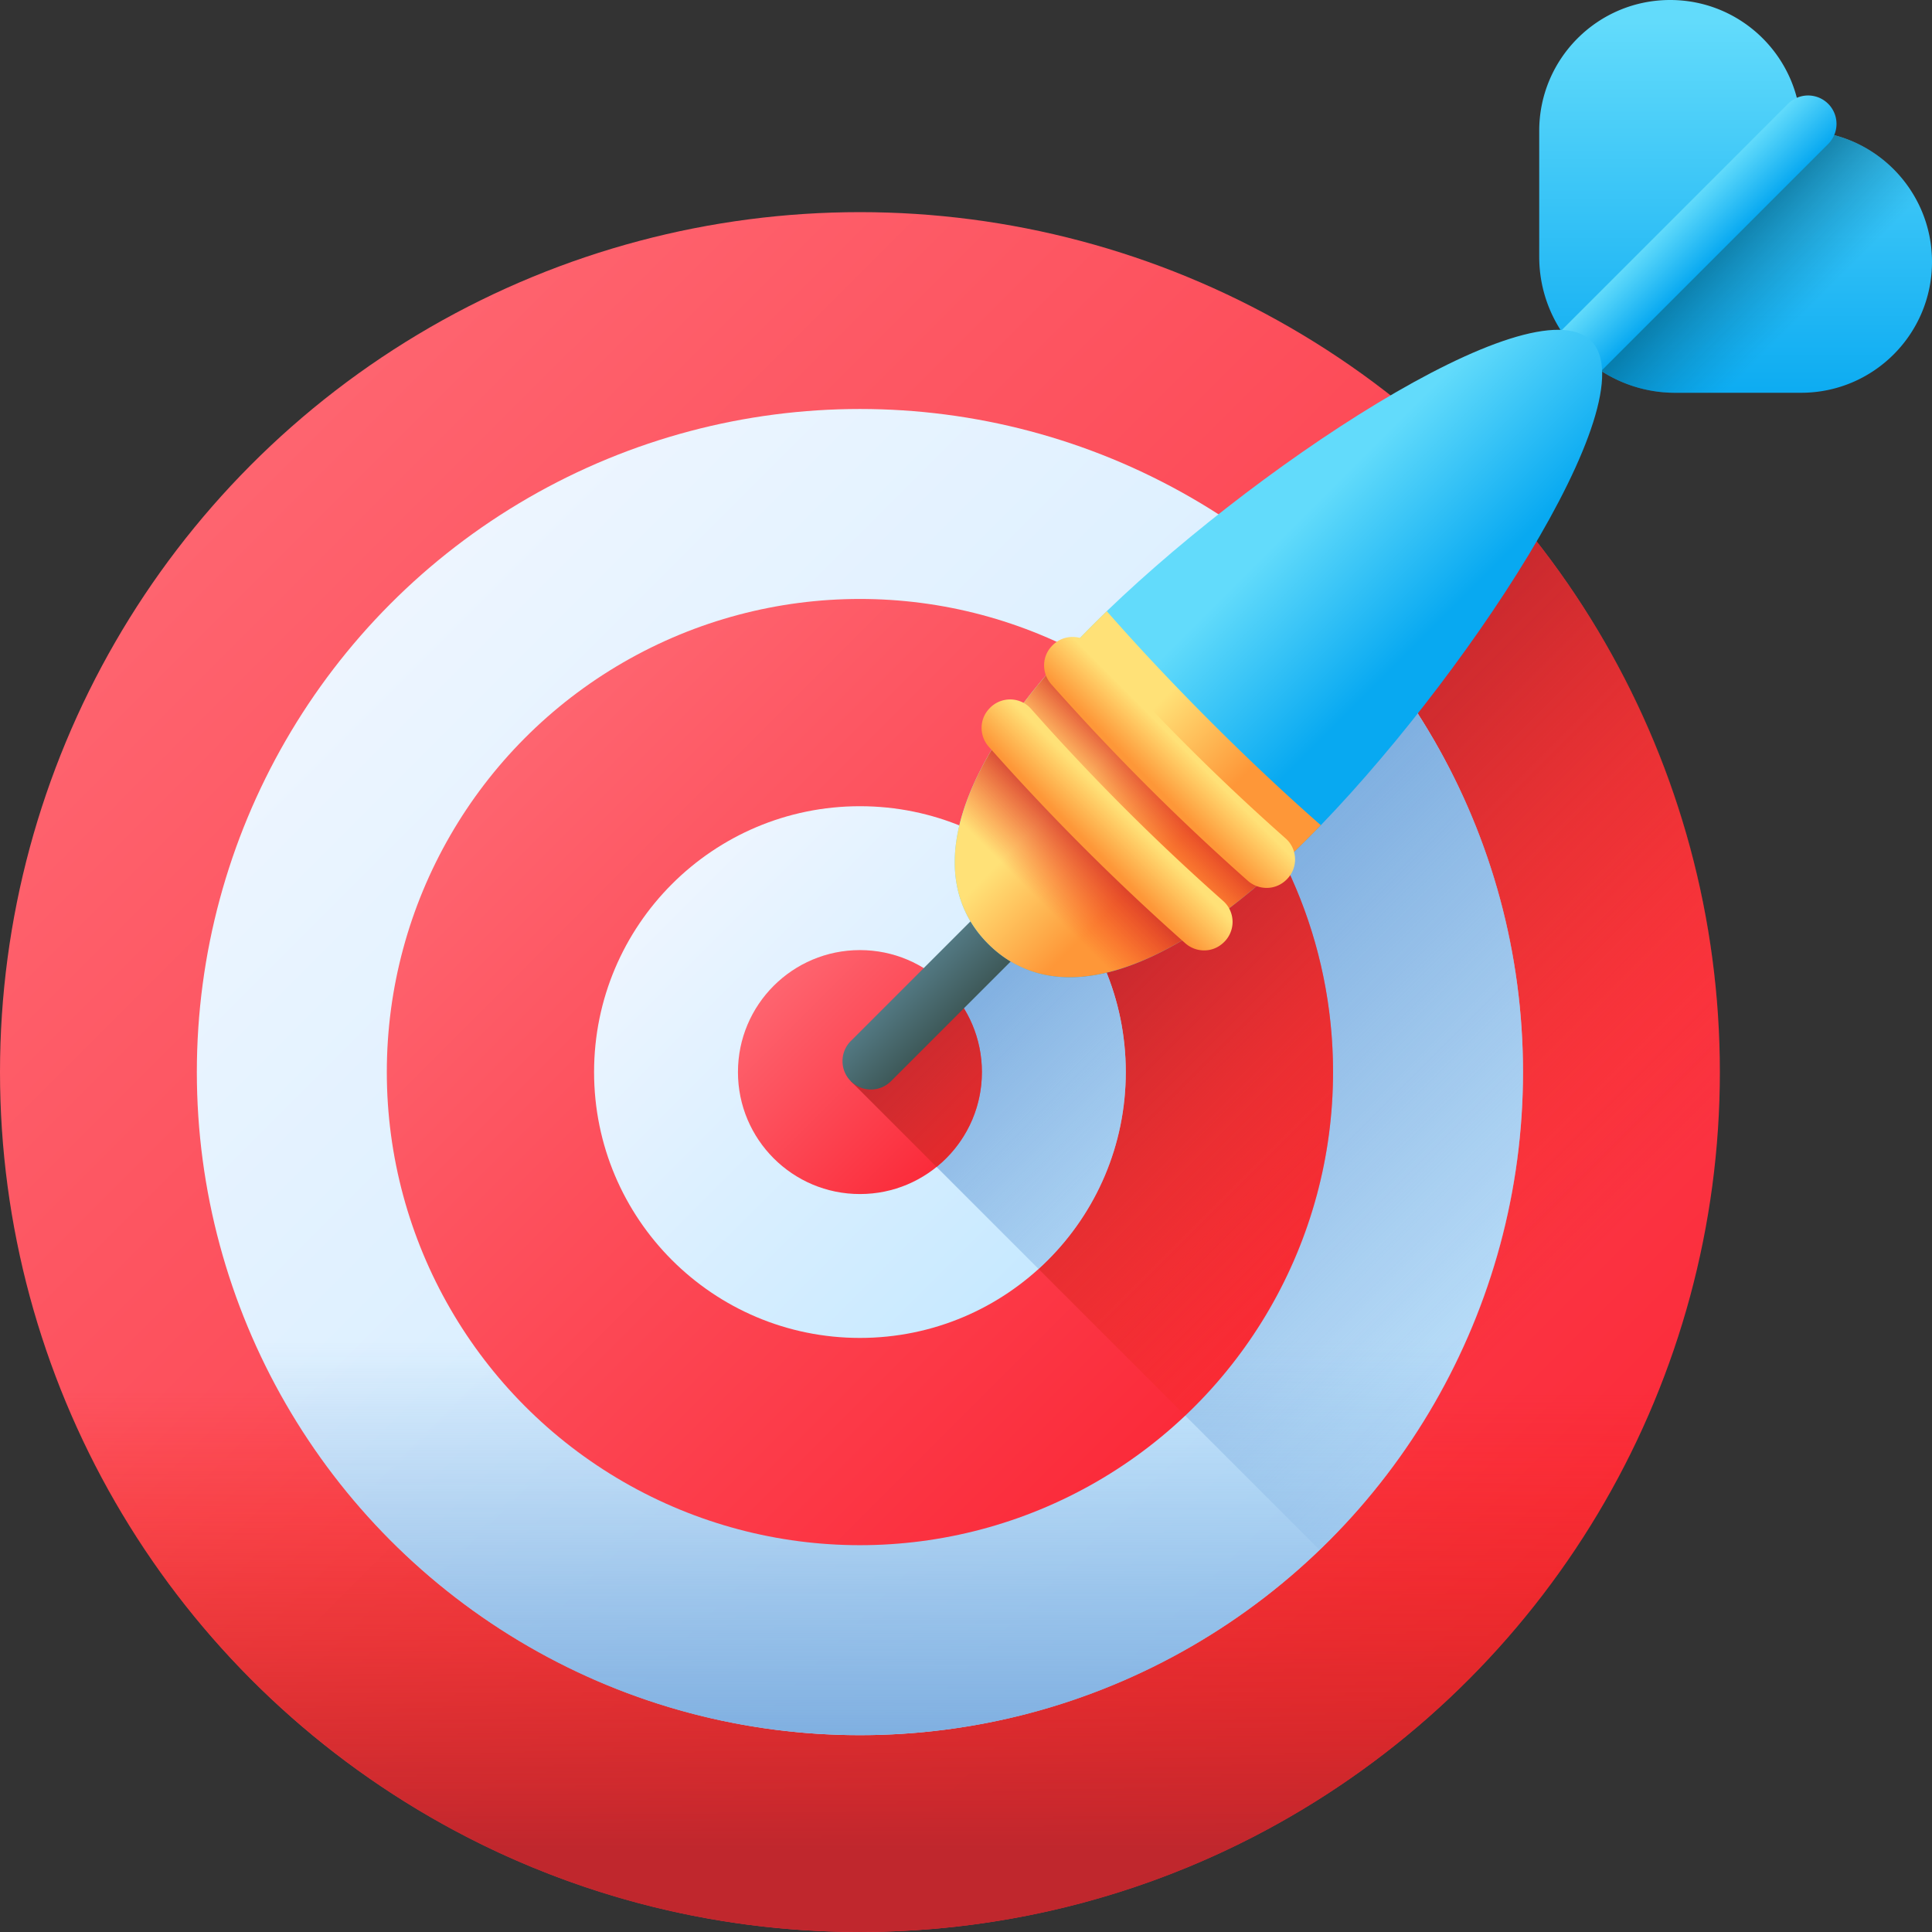
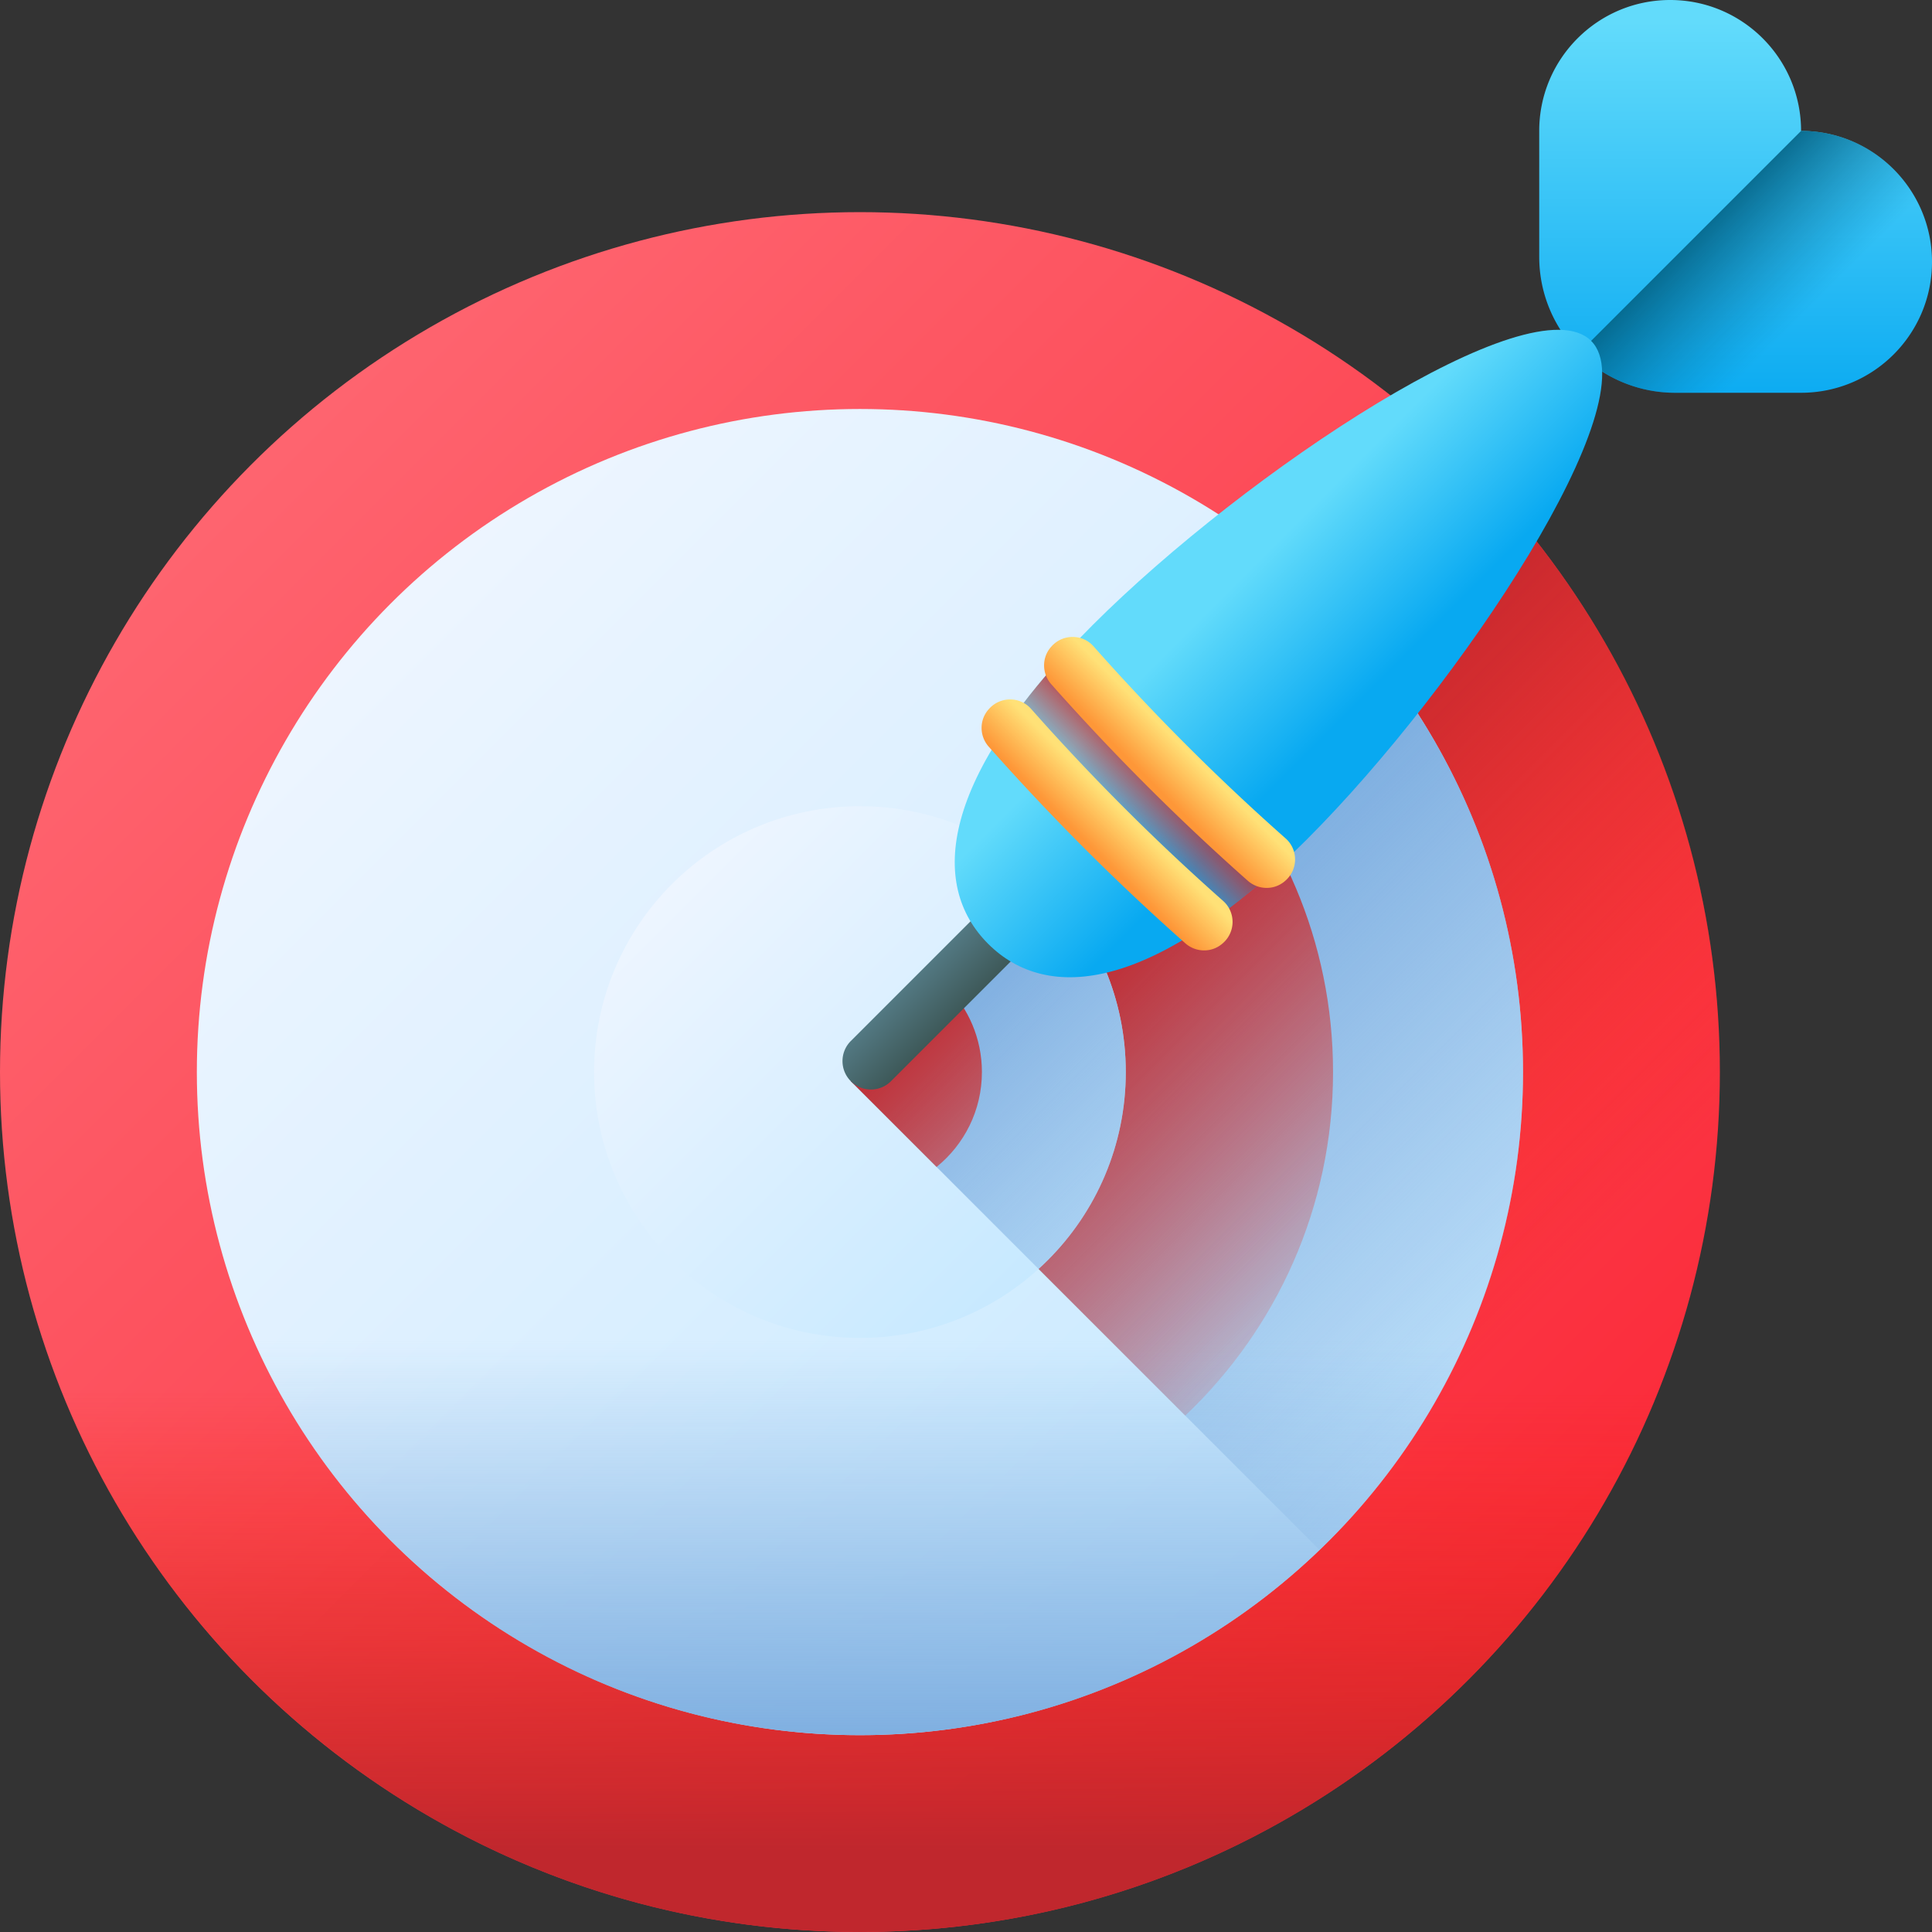
<svg xmlns="http://www.w3.org/2000/svg" xmlns:xlink="http://www.w3.org/1999/xlink" version="1.1" x="0" y="0" viewBox="0 0 510 510" style="enable-background:new 0 0 512 512" xml:space="preserve" class="">
  <rect x="0" y="0" width="510" height="510" fill="#333333" stroke="none" />
  <g>
    <linearGradient id="a">
      <stop offset="0" stop-color="#fe646f" />
      <stop offset="1" stop-color="#fb2b3a" />
    </linearGradient>
    <linearGradient xlink:href="#a" id="h" x1="68.426" x2="387.077" y1="124.426" y2="443.077" gradientUnits="userSpaceOnUse" />
    <linearGradient id="b">
      <stop offset="0" stop-color="#f82814" stop-opacity="0" />
      <stop offset="1" stop-color="#c0272d" />
    </linearGradient>
    <linearGradient xlink:href="#b" id="i" x1="427.054" x2="316.355" y1="324.946" y2="214.248" gradientUnits="userSpaceOnUse" />
    <linearGradient xlink:href="#b" id="j" x1="227" x2="227" y1="367" y2="488.149" gradientUnits="userSpaceOnUse" />
    <linearGradient id="c">
      <stop offset="0" stop-color="#edf5ff" />
      <stop offset="1" stop-color="#c7e9ff" />
    </linearGradient>
    <linearGradient xlink:href="#c" id="k" x1="104.724" x2="350.435" y1="160.724" y2="406.435" gradientUnits="userSpaceOnUse" />
    <linearGradient id="d">
      <stop offset="0" stop-color="#7bacdf" stop-opacity="0" />
      <stop offset="1" stop-color="#7bacdf" />
    </linearGradient>
    <linearGradient xlink:href="#d" id="l" x1="432.683" x2="307.682" y1="367.317" y2="242.316" gradientUnits="userSpaceOnUse" />
    <linearGradient xlink:href="#d" id="m" x1="227" x2="227" y1="354" y2="464.164" gradientUnits="userSpaceOnUse" />
    <linearGradient xlink:href="#a" id="n" x1="139.756" x2="315.071" y1="195.756" y2="371.071" gradientUnits="userSpaceOnUse" />
    <linearGradient xlink:href="#b" id="o" x1="372.203" x2="282.558" y1="342.297" y2="252.653" gradientUnits="userSpaceOnUse" />
    <linearGradient xlink:href="#c" id="p" x1="177.975" x2="276.49" y1="233.975" y2="332.49" gradientUnits="userSpaceOnUse" />
    <linearGradient xlink:href="#d" id="q" x1="335.859" x2="249.882" y1="344.641" y2="258.663" gradientUnits="userSpaceOnUse" />
    <linearGradient xlink:href="#a" id="r" x1="204.507" x2="249.706" y1="260.507" y2="305.706" gradientUnits="userSpaceOnUse" />
    <linearGradient xlink:href="#b" id="s" x1="302.681" x2="234.174" y1="338.319" y2="269.811" gradientUnits="userSpaceOnUse" />
    <linearGradient id="t" x1="498.602" x2="513.602" y1="567.714" y2="567.714" gradientTransform="rotate(45 787.082 120.116)" gradientUnits="userSpaceOnUse">
      <stop offset="0" stop-color="#537983" />
      <stop offset="1" stop-color="#3e5959" />
    </linearGradient>
    <linearGradient id="e">
      <stop offset="0" stop-color="#62dbfb" />
      <stop offset="1" stop-color="#08a9f1" />
    </linearGradient>
    <linearGradient xlink:href="#e" id="u" x1="473.597" x2="546.912" y1="271.9" y2="345.215" gradientTransform="rotate(45 787.082 120.116)" gradientUnits="userSpaceOnUse" />
    <linearGradient id="v" x1="540.852" x2="501.351" y1="316.354" y2="316.354" gradientTransform="rotate(45 787.082 120.116)" gradientUnits="userSpaceOnUse">
      <stop offset="0" stop-color="#017bae" stop-opacity="0" />
      <stop offset=".63" stop-color="#02678e" stop-opacity=".63" />
      <stop offset="1" stop-color="#025f80" />
    </linearGradient>
    <linearGradient xlink:href="#e" id="w" x1="498.602" x2="513.602" y1="336.843" y2="336.843" gradientTransform="rotate(45 787.082 120.116)" gradientUnits="userSpaceOnUse" />
    <linearGradient xlink:href="#e" id="x" x1="485.102" x2="530.279" y1="470.893" y2="470.893" gradientTransform="rotate(45 787.082 120.116)" gradientUnits="userSpaceOnUse" />
    <linearGradient id="f">
      <stop offset="0" stop-color="#ffe177" />
      <stop offset="1" stop-color="#fe9738" />
    </linearGradient>
    <linearGradient xlink:href="#f" id="y" x1="493.102" x2="522.619" y1="541.323" y2="541.323" gradientTransform="rotate(45 787.082 120.116)" gradientUnits="userSpaceOnUse" />
    <linearGradient id="g">
      <stop offset="0" stop-color="#f82814" stop-opacity="0" />
      <stop offset=".251" stop-color="#f02818" stop-opacity=".251" />
      <stop offset=".639" stop-color="#da2721" stop-opacity=".639" />
      <stop offset="1" stop-color="#c0272d" />
    </linearGradient>
    <linearGradient xlink:href="#g" id="z" x1="506.102" x2="506.102" y1="565.84" y2="541.233" gradientTransform="rotate(45 787.082 120.116)" gradientUnits="userSpaceOnUse" />
    <linearGradient xlink:href="#g" id="A" x1="506.102" x2="506.102" y1="537.693" y2="516.937" gradientTransform="rotate(45 787.082 120.116)" gradientUnits="userSpaceOnUse" />
    <linearGradient xlink:href="#f" id="B" x1="506.102" x2="506.102" y1="510.443" y2="522.817" gradientTransform="rotate(45 787.082 120.116)" gradientUnits="userSpaceOnUse" />
    <linearGradient xlink:href="#f" id="C" x1="506.102" x2="506.102" y1="533.777" y2="546.15" gradientTransform="rotate(45 787.082 120.116)" gradientUnits="userSpaceOnUse" />
    <circle cx="227" cy="283" r="227" fill="url(#h)" data-original="url(#h)" />
    <path fill="url(#i)" d="M385.079 445.89C427.58 404.637 454 346.908 454 283c0-62.684-25.408-119.434-66.487-160.513L224.594 285.406z" data-original="url(#i)" />
    <path fill="url(#j)" d="M5.102 331C27.13 433.313 118.102 510 227 510s199.87-76.687 221.898-179z" data-original="url(#j)" class="" />
    <circle cx="227" cy="283" r="175.039" fill="url(#k)" data-original="url(#k)" class="" />
    <path fill="url(#l)" d="M348.337 409.148c33.1-31.845 53.702-76.589 53.702-126.148 0-48.336-19.592-92.095-51.268-123.771L224.594 285.406z" data-original="url(#l)" />
    <path fill="url(#m)" d="M58.625 331C79.491 404.334 146.974 458.039 227 458.039S374.509 404.334 395.375 331z" data-original="url(#m)" />
-     <circle cx="227" cy="283" r="124.891" fill="url(#n)" data-original="url(#n)" />
    <path fill="url(#o)" d="M312.87 373.681c24.029-22.762 39.021-54.97 39.021-90.681 0-34.488-13.979-65.71-36.58-88.311l-90.717 90.717z" data-original="url(#o)" />
    <circle cx="227" cy="283" r="70.18" fill="url(#p)" data-original="url(#p)" />
    <path fill="url(#q)" d="M274.16 334.972c14.14-12.839 23.02-31.368 23.02-51.972 0-19.38-7.855-36.924-20.555-49.625l-52.03 52.03z" data-original="url(#q)" />
-     <circle cx="227" cy="283" r="32.199" fill="url(#r)" data-original="url(#r)" />
    <path fill="url(#s)" d="M247.232 308.043C254.53 302.14 259.2 293.117 259.2 283c0-8.892-3.604-16.941-9.431-22.768l-25.174 25.174z" data-original="url(#s)" />
    <path fill="url(#t)" d="M224.594 285.406a7.5 7.5 0 0 1 0-10.607l84.146-84.146a7.5 7.5 0 0 1 10.607 10.607l-84.146 84.146a7.5 7.5 0 0 1-10.607 0z" data-original="url(#t)" />
    <path fill="url(#u)" d="M510 69.123c0-19.088-15.474-34.562-34.561-34.562C475.439 15.474 459.965 0 440.877 0c-19.088 0-34.561 15.474-34.561 34.561v33.255a35.867 35.867 0 0 0 35.867 35.867h33.255c19.088.001 34.562-15.472 34.562-34.56z" data-original="url(#u)" />
    <path fill="url(#v)" d="M416.821 93.179a35.87 35.87 0 0 0 25.362 10.505h33.255c19.088 0 34.561-15.474 34.561-34.561 0-19.088-15.474-34.561-34.561-34.561z" data-original="url(#v)" />
-     <path fill="url(#w)" d="M387.844 122.156a7.5 7.5 0 0 1 0-10.607l84.146-84.146a7.5 7.5 0 0 1 10.607 10.607l-84.146 84.146a7.5 7.5 0 0 1-10.607 0z" data-original="url(#w)" />
+     <path fill="url(#w)" d="M387.844 122.156a7.5 7.5 0 0 1 0-10.607a7.5 7.5 0 0 1 10.607 10.607l-84.146 84.146a7.5 7.5 0 0 1-10.607 0z" data-original="url(#w)" />
    <path fill="url(#x)" d="M344.994 221.575c-40.419 40.419-68.525 43.198-84.146 27.577s-12.842-43.726 27.577-84.146 115.972-90.645 131.592-75.024-34.604 91.174-75.023 131.593z" data-original="url(#x)" />
-     <path fill="url(#y)" d="M344.994 221.575c-40.418 40.418-68.526 43.197-84.146 27.577s-12.841-43.728 27.577-84.146a304.01 304.01 0 0 1 3.741-3.67c7.976 9.108 17.246 19 27.372 29.126s20.018 19.396 29.126 27.372a311.392 311.392 0 0 1-3.67 3.741z" data-original="url(#y)" />
-     <path fill="url(#z)" d="m252.541 221.399 36.06 36.06c8.254-1.314 17.706-5.221 28.354-12.304l-52.11-52.11c-7.083 10.648-10.99 20.101-12.304 28.354z" data-original="url(#z)" />
    <path fill="url(#A)" d="m264.845 193.045 52.11 52.11c6.004-3.994 12.396-9.021 19.159-15.136l-56.132-56.132c-6.116 6.762-11.143 13.154-15.137 19.158z" data-original="url(#A)" />
    <path fill="url(#B)" d="m277.602 170.602-.101.112c-2.529 2.81-2.506 7.067.001 9.897a606.641 606.641 0 0 0 51.887 51.887c2.83 2.507 7.087 2.53 9.897.001l.112-.101c3.292-2.967 3.296-8.137-.022-11.075a590.01 590.01 0 0 1-50.698-50.698c-2.939-3.319-8.108-3.315-11.076-.023z" data-original="url(#B)" />
    <path fill="url(#C)" d="m261.103 187.101-.101.112c-2.529 2.81-2.506 7.067.001 9.897a606.641 606.641 0 0 0 51.887 51.887c2.83 2.507 7.087 2.53 9.897.001l.112-.1c3.292-2.967 3.296-8.137-.022-11.075a590.01 590.01 0 0 1-50.698-50.698c-2.939-3.319-8.108-3.315-11.076-.024z" data-original="url(#C)" />
  </g>
</svg>